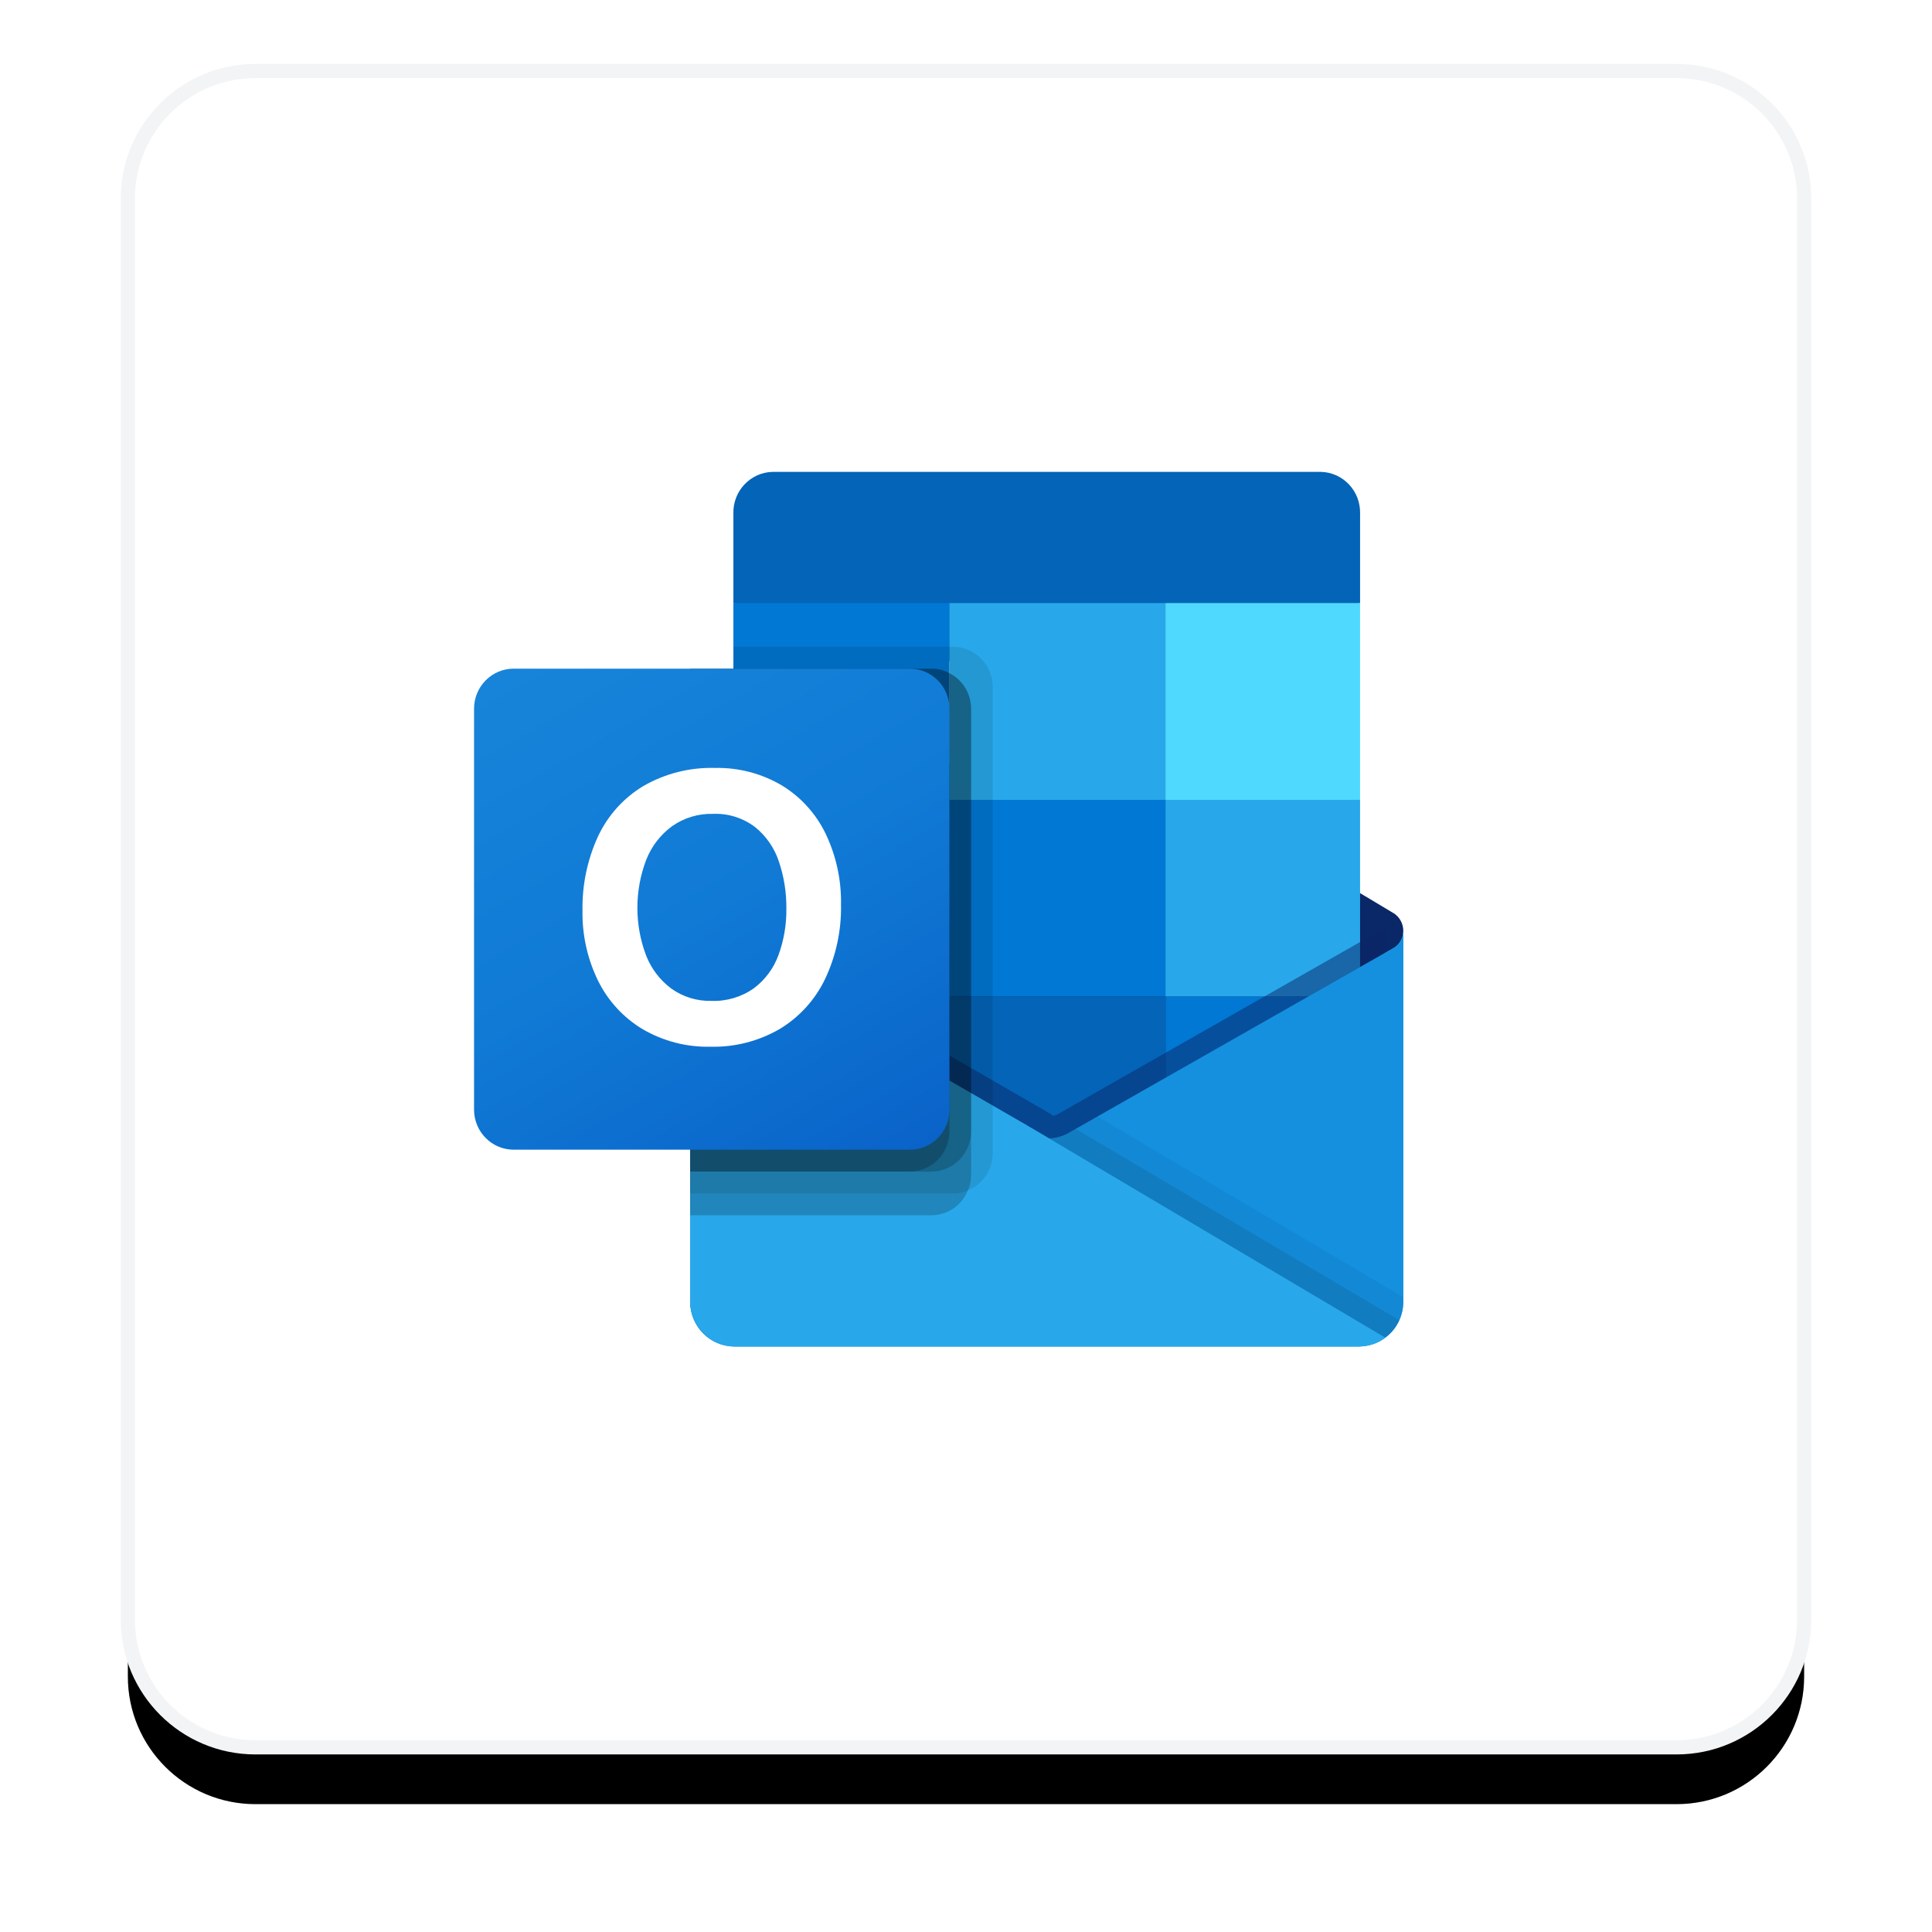
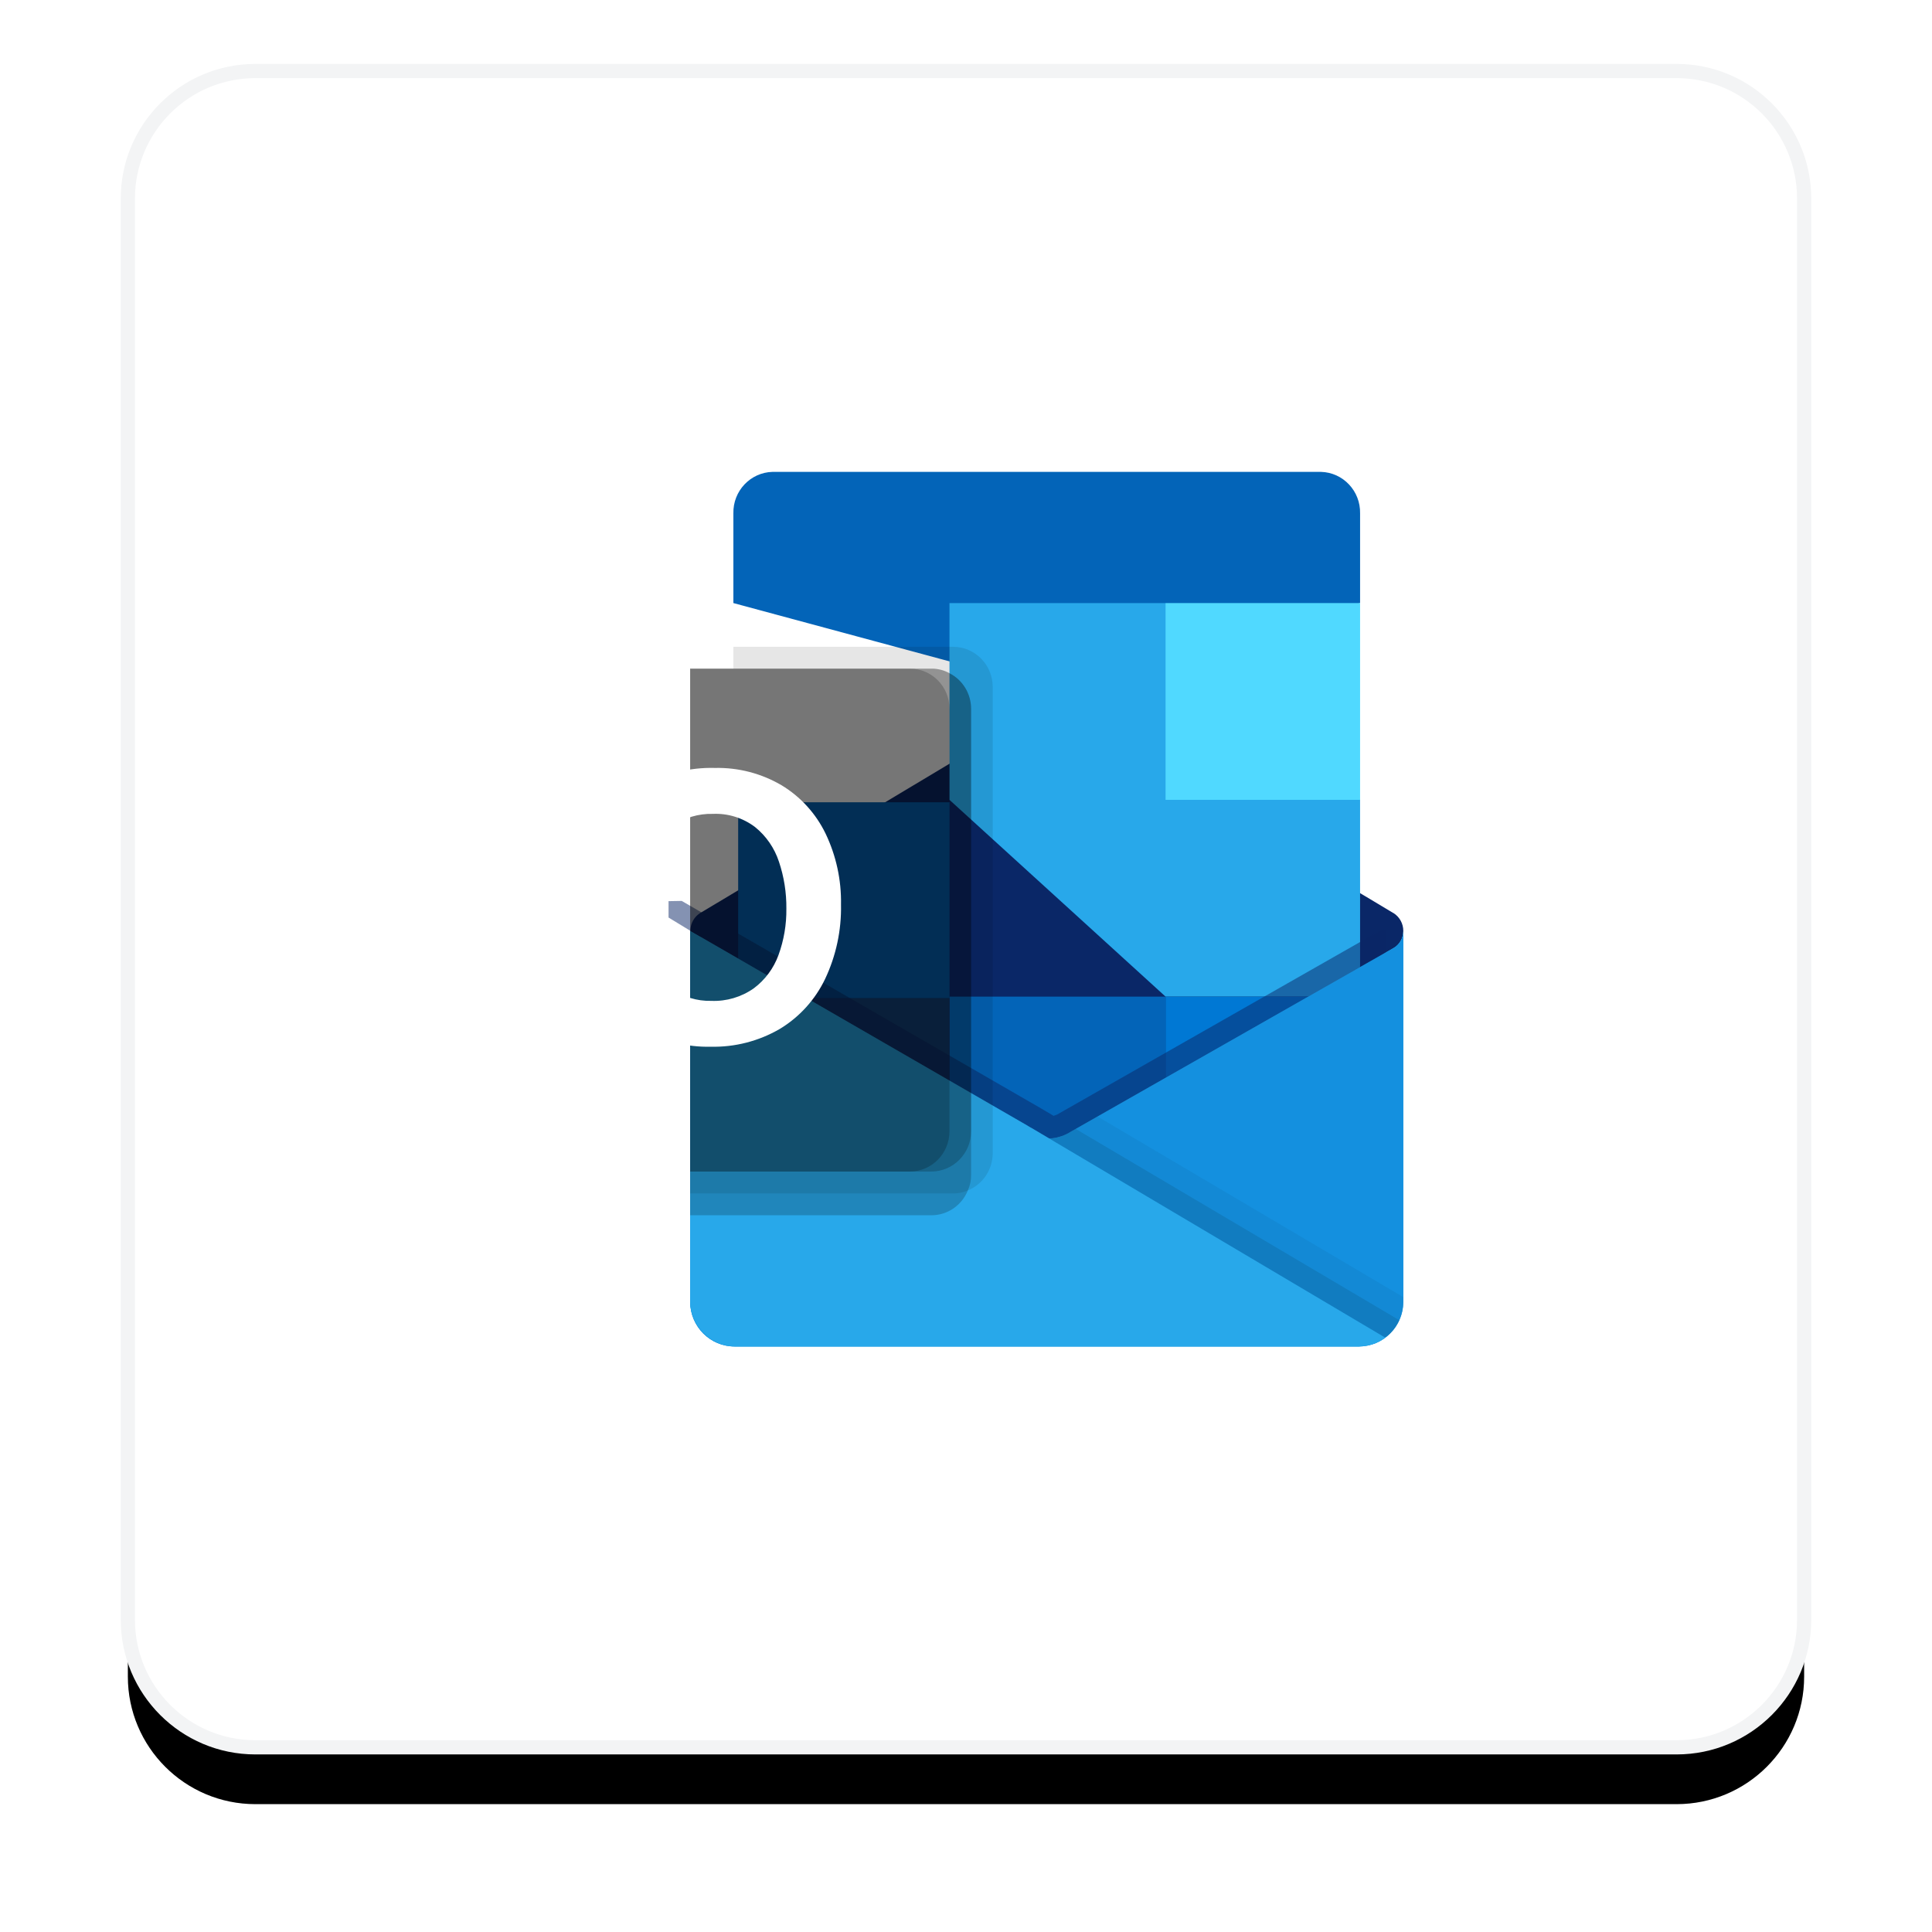
<svg xmlns="http://www.w3.org/2000/svg" xmlns:xlink="http://www.w3.org/1999/xlink" width="136px" height="136px" viewBox="0 0 136 136" version="1.1">
  <title>1</title>
  <defs>
    <path d="M8.978,0 L109.022,0 C113.98,0 118,4.02 118,8.978 L118,109.022 C118,113.98 113.98,118 109.022,118 L8.978,118 C4.02,118 0,113.98 0,109.022 L0,8.978 C0,4.02 4.02,0 8.978,0 Z" id="path-1" />
    <filter x="-12.3%" y="-8.9%" width="124.6%" height="124.6%" filterUnits="objectBoundingBox" id="filter-2">
      <feMorphology radius="0.5" operator="dilate" in="SourceAlpha" result="shadowSpreadOuter1" />
      <feOffset dx="0" dy="4" in="shadowSpreadOuter1" result="shadowOffsetOuter1" />
      <feGaussianBlur stdDeviation="4" in="shadowOffsetOuter1" result="shadowBlurOuter1" />
      <feComposite in="shadowBlurOuter1" in2="SourceAlpha" operator="out" result="shadowBlurOuter1" />
      <feColorMatrix values="0 0 0 0 0   0 0 0 0 0   0 0 0 0 0  0 0 0 0.07 0" type="matrix" in="shadowBlurOuter1" />
    </filter>
    <linearGradient x1="50%" y1="1.23596286e-05%" x2="50%" y2="100%" id="linearGradient-3">
      <stop stop-color="#35B8F1" offset="0%" />
      <stop stop-color="#28A8EA" offset="100%" />
    </linearGradient>
    <linearGradient x1="18.126%" y1="-6.51%" x2="81.874%" y2="106.51%" id="linearGradient-4">
      <stop stop-color="#1784D9" offset="0%" />
      <stop stop-color="#107AD5" offset="50%" />
      <stop stop-color="#0A63C9" offset="100%" />
    </linearGradient>
  </defs>
  <g id="Page-1" stroke="none" stroke-width="1" fill="none" fill-rule="evenodd">
    <g id="23_03_Sign-Up-Page-for-Blogs" transform="translate(-409, -4171)">
      <g id="Email-clients" transform="translate(418, 4084)">
        <g id="1" transform="translate(0, 92)">
          <g id="Rectangle-12">
            <use fill="black" fill-opacity="1" filter="url(#filter-2)" xlink:href="#path-1" />
            <use stroke="#F3F4F5" stroke-width="1" fill="#FFFFFF" fill-rule="evenodd" xlink:href="#path-1" />
          </g>
          <g id="Microsoft_Office_Outlook_(2018–present)" transform="translate(24.37, 28.217)" fill-rule="nonzero">
            <path d="M65.413,32.322 C65.417,31.804 65.152,31.323 64.716,31.052 L64.709,31.052 L64.681,31.037 L42.015,17.461 C41.917,17.395 41.815,17.333 41.711,17.278 C40.835,16.821 39.796,16.821 38.921,17.278 C38.816,17.333 38.714,17.395 38.616,17.461 L15.95,31.037 L15.923,31.052 C15.23,31.488 15.018,32.409 15.448,33.11 C15.575,33.317 15.75,33.489 15.958,33.611 L38.624,47.187 C38.722,47.253 38.824,47.314 38.928,47.37 C39.804,47.827 40.843,47.827 41.718,47.37 C41.823,47.314 41.924,47.253 42.023,47.187 L64.689,33.611 C65.142,33.344 65.418,32.852 65.413,32.322 Z" id="Path" fill="#0A2767" />
            <path d="M18.592,23.258 L33.467,23.258 L33.467,37.053 L18.592,37.053 L18.592,23.258 Z M62.371,9.235 L62.371,2.924 C62.406,1.347 61.172,0.038 59.613,0 L21.013,0 C19.453,0.038 18.219,1.347 18.255,2.924 L18.255,9.235 L41.073,15.391 L62.371,9.235 Z" id="Shape" fill="#0364B8" />
-             <polygon id="Path" fill="#0078D4" points="18.255 9.235 33.467 9.235 33.467 23.087 18.255 23.087" />
            <polygon id="Path" fill="#28A8EA" points="48.679 9.235 33.467 9.235 33.467 23.087 48.679 36.939 62.371 36.939 62.371 23.087" />
-             <polygon id="Path" fill="#0078D4" points="33.467 23.087 48.679 23.087 48.679 36.939 33.467 36.939" />
            <polygon id="Path" fill="#0364B8" points="33.467 36.939 48.679 36.939 48.679 50.791 33.467 50.791" />
            <polygon id="Path" fill="#14447D" points="18.592 37.053 33.467 37.053 33.467 49.594 18.592 49.594" />
            <polygon id="Path" fill="#0078D4" points="48.679 36.939 62.371 36.939 62.371 50.791 48.679 50.791" />
            <path d="M64.716,33.527 L64.687,33.542 L42.021,46.44 C41.922,46.502 41.822,46.56 41.717,46.612 C41.332,46.798 40.914,46.903 40.488,46.92 L39.249,46.188 C39.145,46.135 39.043,46.075 38.945,46.011 L15.974,32.746 L15.964,32.746 L15.212,32.322 L15.212,58.431 C15.224,60.173 16.629,61.576 18.351,61.565 L62.323,61.565 C62.349,61.565 62.372,61.553 62.399,61.553 C62.763,61.529 63.122,61.454 63.464,61.328 C63.612,61.265 63.755,61.19 63.892,61.103 C63.994,61.045 64.169,60.917 64.169,60.917 C64.948,60.334 65.409,59.412 65.413,58.432 L65.413,32.322 C65.413,32.821 65.146,33.282 64.716,33.527 Z" id="Path" fill="url(#linearGradient-3)" />
            <path d="M64.196,32.219 L64.196,33.819 L40.495,50.329 L15.958,32.757 C15.958,32.749 15.951,32.742 15.943,32.742 L15.943,32.742 L13.691,31.372 L13.691,30.218 L14.619,30.202 L16.581,31.341 L16.627,31.357 L16.794,31.464 C16.794,31.464 39.856,44.778 39.917,44.809 L40.799,45.332 C40.875,45.301 40.952,45.27 41.043,45.24 C41.088,45.209 63.937,32.203 63.937,32.203 L64.196,32.219 Z" id="Path" fill="#0A2767" opacity="0.5" />
            <path d="M64.716,33.527 L64.687,33.544 L42.021,46.442 C41.922,46.503 41.822,46.562 41.717,46.614 C40.836,47.049 39.807,47.049 38.927,46.614 C38.823,46.562 38.721,46.504 38.623,46.442 L15.956,33.544 L15.929,33.527 C15.491,33.287 15.217,32.825 15.212,32.322 L15.212,58.431 C15.223,60.173 16.628,61.576 18.349,61.565 C18.349,61.565 18.349,61.565 18.349,61.565 L62.276,61.565 C63.998,61.576 65.402,60.173 65.413,58.432 C65.413,58.432 65.413,58.432 65.413,58.431 L65.413,32.322 C65.412,32.821 65.146,33.282 64.716,33.527 Z" id="Path" fill="#1490DF" />
            <path d="M42.351,46.251 L42.012,46.443 C41.914,46.507 41.812,46.565 41.708,46.617 C41.334,46.803 40.927,46.912 40.512,46.937 L49.136,57.256 L64.179,60.923 C64.592,60.608 64.919,60.194 65.133,59.718 L42.351,46.251 Z" id="Path" fill="#000000" opacity="0.1" />
            <path d="M43.888,45.377 L42.012,46.443 C41.914,46.507 41.812,46.565 41.708,46.617 C41.334,46.803 40.927,46.912 40.512,46.937 L44.552,58.208 L64.184,60.919 C64.957,60.331 65.413,59.41 65.413,58.431 L65.413,58.094 L43.888,45.377 Z" id="Path" fill="#000000" opacity="0.05" />
            <path d="M18.392,61.565 L62.272,61.565 C62.947,61.569 63.605,61.353 64.15,60.949 L39.248,46.191 C39.143,46.138 39.042,46.079 38.944,46.014 L15.973,32.75 L15.962,32.75 L15.212,32.322 L15.212,58.342 C15.211,60.12 16.634,61.563 18.392,61.565 C18.392,61.565 18.392,61.565 18.392,61.565 Z" id="Path" fill="#28A8EA" />
            <path d="M36.51,15.134 L36.51,47.964 C36.507,49.115 35.815,50.15 34.76,50.58 C34.433,50.722 34.081,50.796 33.726,50.796 L15.212,50.796 L15.212,13.852 L18.255,13.852 L18.255,12.313 L33.726,12.313 C35.263,12.319 36.506,13.579 36.51,15.134 Z" id="Path" fill="#000000" opacity="0.1" />
            <path d="M34.988,16.673 L34.988,49.503 C34.992,49.875 34.914,50.243 34.76,50.58 C34.338,51.634 33.328,52.325 32.204,52.33 L15.212,52.33 L15.212,13.852 L32.204,13.852 C32.646,13.848 33.081,13.959 33.467,14.175 C34.4,14.651 34.988,15.617 34.988,16.673 Z" id="Path" fill="#000000" opacity="0.2" />
            <path d="M34.988,16.673 L34.988,46.425 C34.981,47.979 33.741,49.239 32.205,49.252 L15.212,49.252 L15.212,13.852 L32.204,13.852 C32.646,13.848 33.081,13.959 33.467,14.175 C34.4,14.651 34.988,15.617 34.988,16.673 Z" id="Path" fill="#000000" opacity="0.2" />
            <path d="M33.467,16.673 L33.467,46.425 C33.465,47.981 32.222,49.244 30.683,49.252 L15.212,49.252 L15.212,13.852 L30.683,13.852 C32.222,13.853 33.468,15.115 33.467,16.672 C33.467,16.672 33.467,16.673 33.467,16.673 Z" id="Path" fill="#000000" opacity="0.2" />
-             <path d="M2.788,13.852 L30.679,13.852 C32.219,13.852 33.467,15.115 33.467,16.673 L33.467,44.892 C33.467,46.45 32.219,47.713 30.679,47.713 L2.788,47.713 C1.248,47.713 0,46.45 0,44.892 L0,16.673 C0,15.115 1.248,13.852 2.788,13.852 Z" id="Path" fill="url(#linearGradient-4)" />
-             <path d="M8.715,25.685 C9.402,24.204 10.512,22.964 11.901,22.125 C13.439,21.234 15.19,20.79 16.962,20.841 C18.604,20.805 20.224,21.226 21.646,22.059 C22.982,22.865 24.059,24.047 24.744,25.46 C25.491,27.018 25.863,28.732 25.831,30.462 C25.867,32.271 25.484,34.063 24.712,35.695 C24.01,37.159 22.9,38.383 21.518,39.215 C20.042,40.073 18.361,40.505 16.659,40.465 C14.982,40.506 13.326,40.08 11.872,39.234 C10.524,38.426 9.434,37.243 8.732,35.826 C7.981,34.291 7.604,32.597 7.634,30.884 C7.602,29.091 7.972,27.313 8.715,25.685 Z M12.111,34.042 C12.477,34.979 13.098,35.791 13.903,36.385 C14.722,36.964 15.703,37.263 16.702,37.238 C17.766,37.28 18.814,36.971 19.689,36.357 C20.483,35.765 21.088,34.951 21.43,34.015 C21.811,32.969 21.999,31.862 21.985,30.747 C21.997,29.622 21.82,28.503 21.462,27.438 C21.145,26.476 20.56,25.628 19.776,24.997 C18.923,24.354 17.877,24.028 16.814,24.074 C15.793,24.047 14.791,24.348 13.95,24.934 C13.132,25.53 12.499,26.35 12.124,27.296 C11.293,29.467 11.289,31.872 12.112,34.046 L12.111,34.042 Z" id="Shape" fill="#FFFFFF" />
+             <path d="M8.715,25.685 C9.402,24.204 10.512,22.964 11.901,22.125 C13.439,21.234 15.19,20.79 16.962,20.841 C18.604,20.805 20.224,21.226 21.646,22.059 C22.982,22.865 24.059,24.047 24.744,25.46 C25.491,27.018 25.863,28.732 25.831,30.462 C25.867,32.271 25.484,34.063 24.712,35.695 C24.01,37.159 22.9,38.383 21.518,39.215 C20.042,40.073 18.361,40.505 16.659,40.465 C14.982,40.506 13.326,40.08 11.872,39.234 C10.524,38.426 9.434,37.243 8.732,35.826 C7.981,34.291 7.604,32.597 7.634,30.884 C7.602,29.091 7.972,27.313 8.715,25.685 Z C12.477,34.979 13.098,35.791 13.903,36.385 C14.722,36.964 15.703,37.263 16.702,37.238 C17.766,37.28 18.814,36.971 19.689,36.357 C20.483,35.765 21.088,34.951 21.43,34.015 C21.811,32.969 21.999,31.862 21.985,30.747 C21.997,29.622 21.82,28.503 21.462,27.438 C21.145,26.476 20.56,25.628 19.776,24.997 C18.923,24.354 17.877,24.028 16.814,24.074 C15.793,24.047 14.791,24.348 13.95,24.934 C13.132,25.53 12.499,26.35 12.124,27.296 C11.293,29.467 11.289,31.872 12.112,34.046 L12.111,34.042 Z" id="Shape" fill="#FFFFFF" />
            <polygon id="Path" fill="#50D9FF" points="48.679 9.235 62.371 9.235 62.371 23.087 48.679 23.087" />
          </g>
        </g>
      </g>
    </g>
  </g>
</svg>